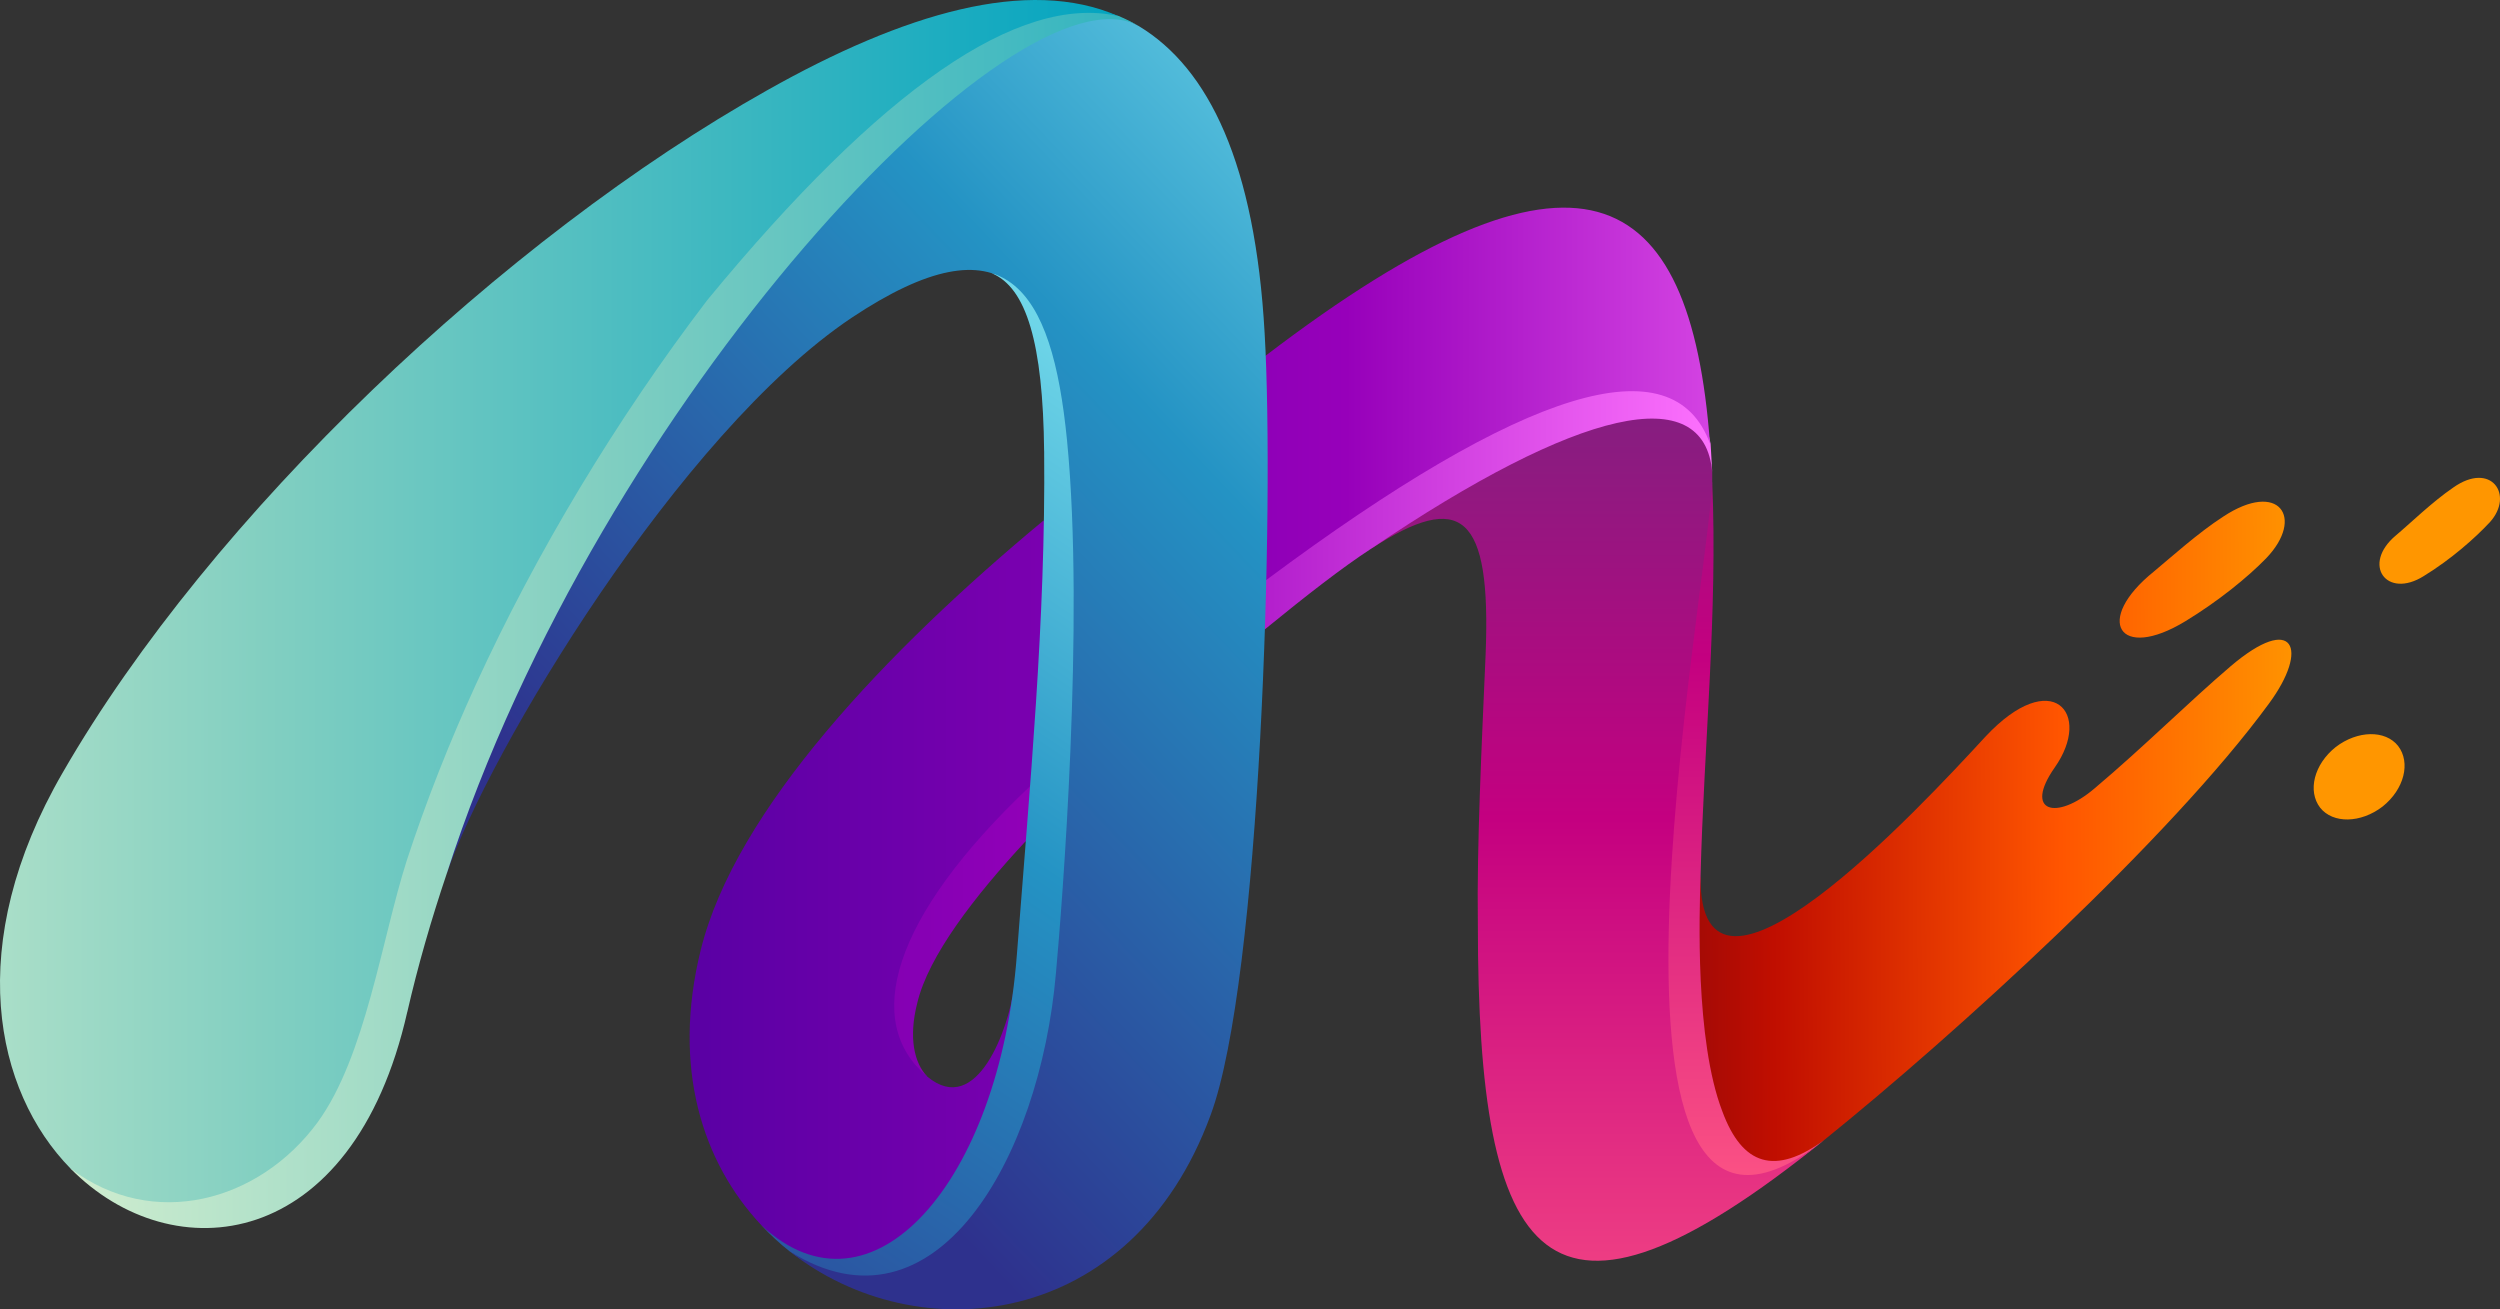
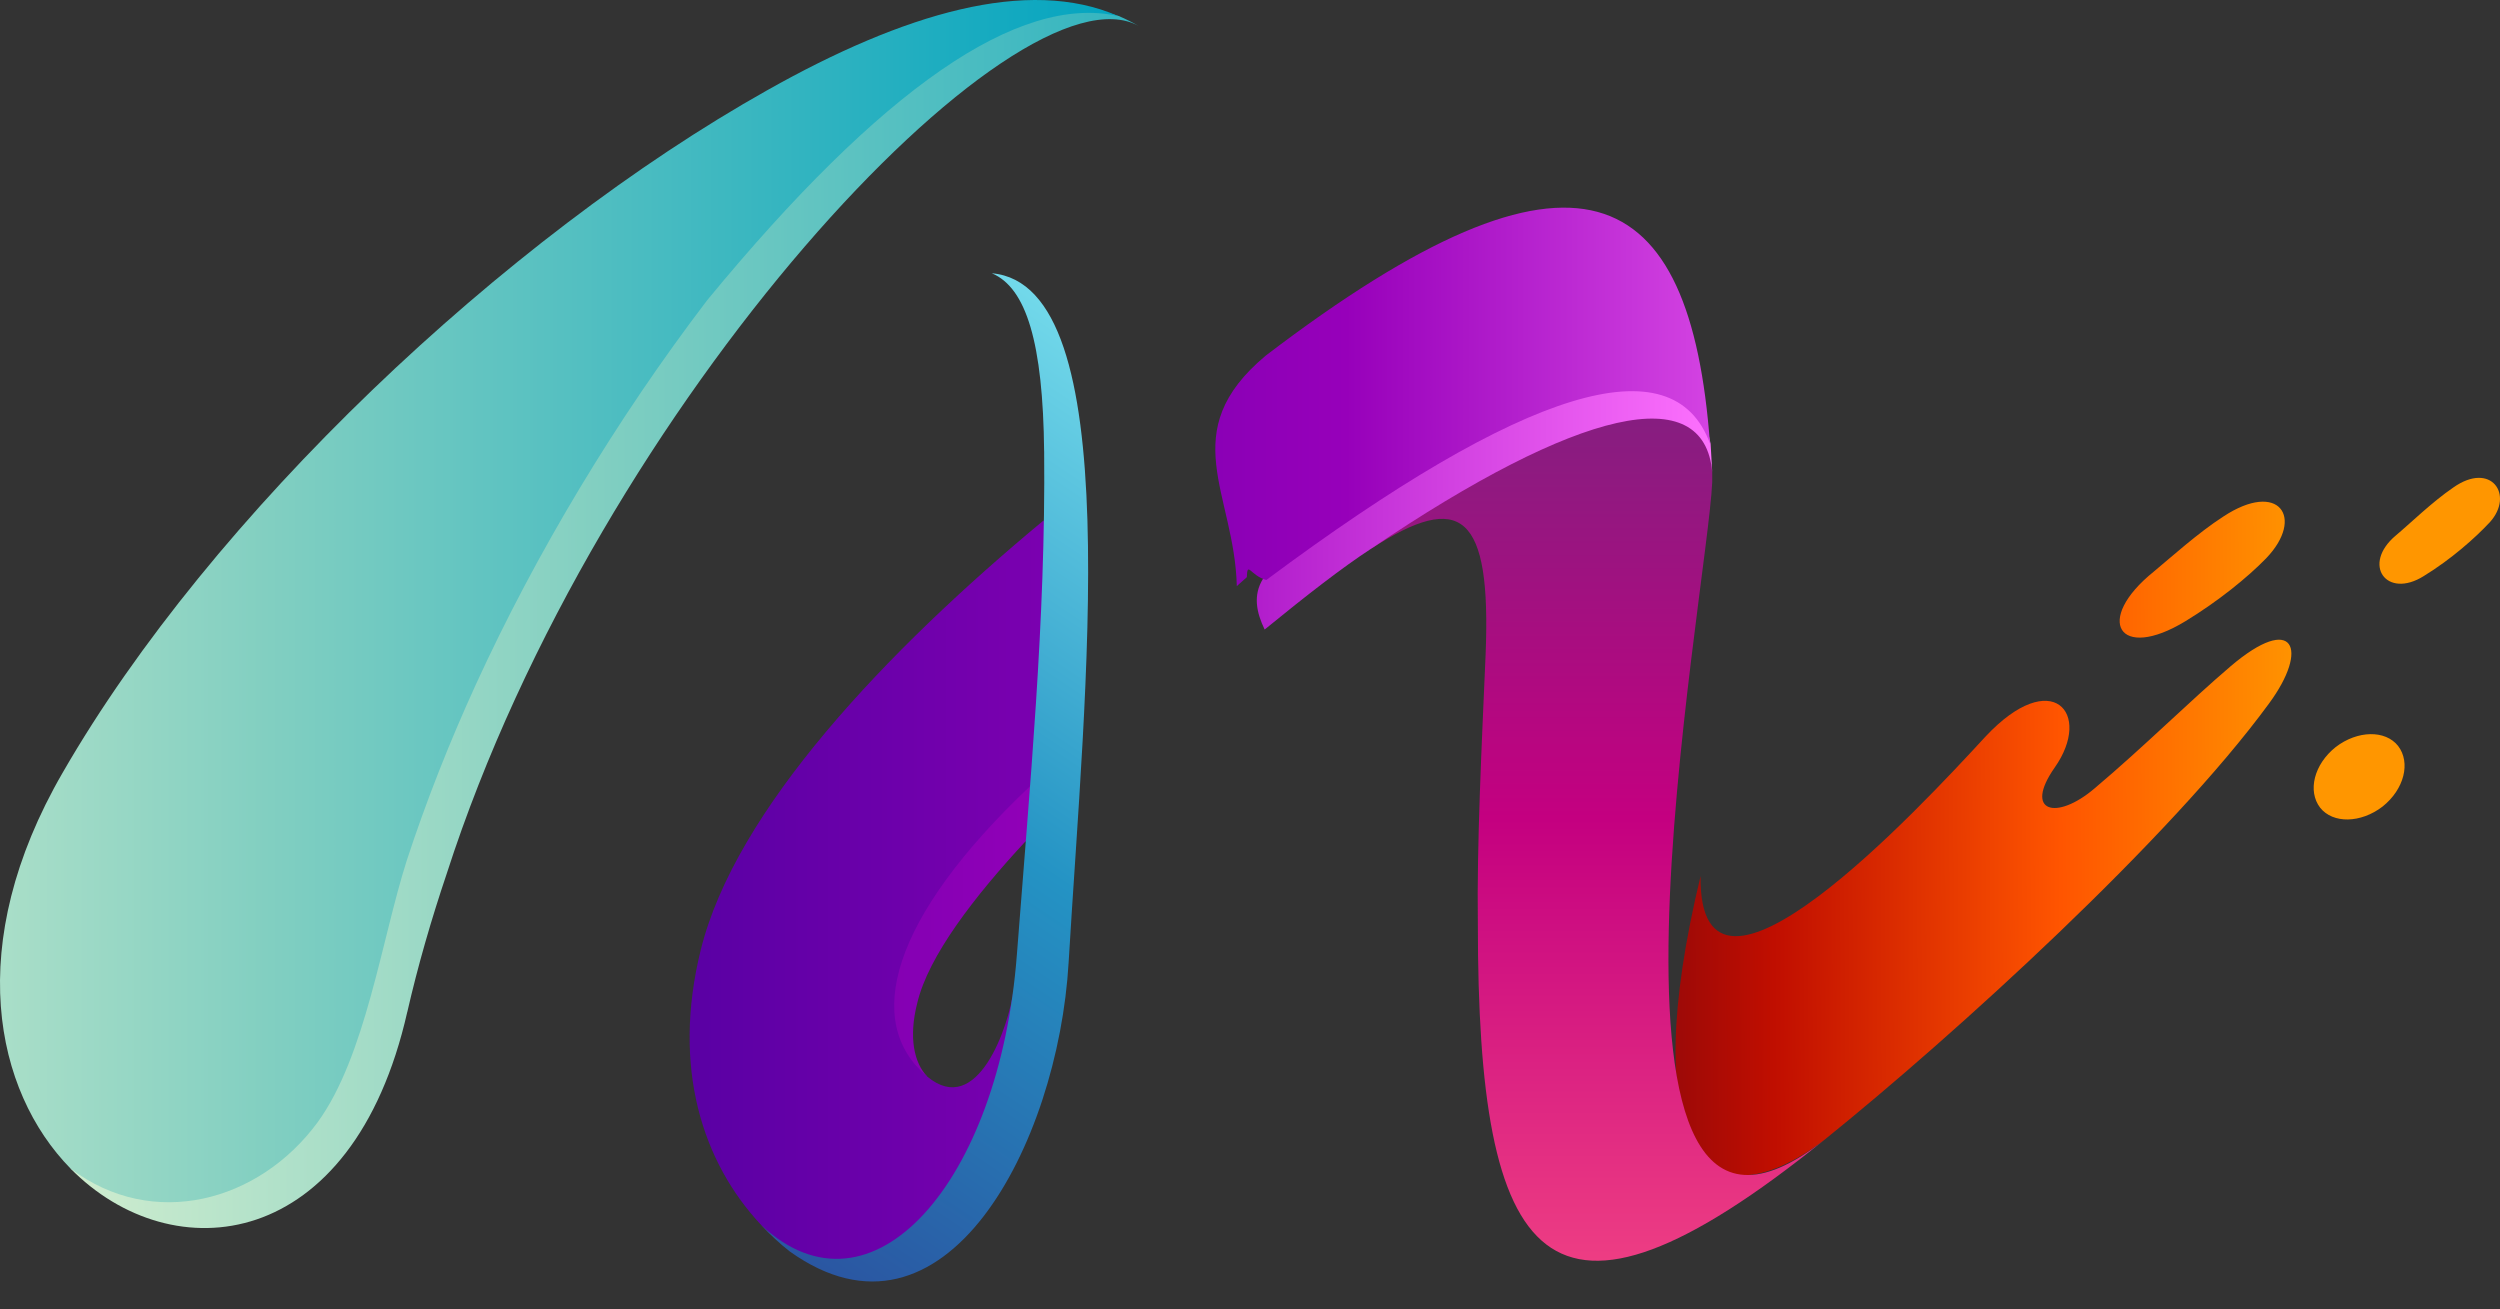
<svg xmlns="http://www.w3.org/2000/svg" xmlns:xlink="http://www.w3.org/1999/xlink" id="Layer_2" data-name="Layer 2" viewBox="0 0 948.37 496.69">
  <rect x="0" y="0" width="948.37" height="496.69" fill="#333333" stroke="none" />
  <defs>
    <style>      .cls-1 {        fill: url(#linear-gradient);      }      .cls-1, .cls-2, .cls-3, .cls-4, .cls-5, .cls-6, .cls-7, .cls-8, .cls-9 {        fill-rule: evenodd;        stroke-width: 0px;      }      .cls-2 {        fill: url(#linear-gradient-9);      }      .cls-3 {        fill: url(#linear-gradient-8);      }      .cls-4 {        fill: url(#linear-gradient-3);      }      .cls-5 {        fill: url(#linear-gradient-2);      }      .cls-6 {        fill: url(#linear-gradient-4);      }      .cls-7 {        fill: url(#linear-gradient-5);      }      .cls-8 {        fill: url(#linear-gradient-7);      }      .cls-9 {        fill: url(#linear-gradient-6);      }    </style>
    <linearGradient id="linear-gradient" x1="874.71" y1="313.21" x2="553.97" y2="314.7" gradientUnits="userSpaceOnUse">
      <stop offset="0" stop-color="#ff9600" />
      <stop offset=".29" stop-color="#f50" />
      <stop offset=".63" stop-color="#c00e00" />
      <stop offset="1" stop-color="#510017" />
    </linearGradient>
    <linearGradient id="linear-gradient-2" x1="655.63" y1="46.61" x2="655.63" y2="461.44" gradientUnits="userSpaceOnUse">
      <stop offset="0" stop-color="#662d80" />
      <stop offset=".49" stop-color="#c40080" />
      <stop offset="1" stop-color="#ff5784" />
    </linearGradient>
    <linearGradient id="linear-gradient-3" x1="606.03" y1="79.76" x2="606.03" y2="550.33" xlink:href="#linear-gradient-2" />
    <linearGradient id="linear-gradient-4" x1="653.72" y1="272.99" x2="168.75" y2="272.99" gradientUnits="userSpaceOnUse">
      <stop offset="0" stop-color="#ff73ff" />
      <stop offset=".49" stop-color="#9700ba" />
      <stop offset="1" stop-color="#5a00a4" />
    </linearGradient>
    <linearGradient id="linear-gradient-5" x1="748.09" y1="278.58" x2="263.53" y2="278.58" xlink:href="#linear-gradient-4" />
    <linearGradient id="linear-gradient-6" x1="203.76" y1="538.35" x2="514.71" y2="73.38" gradientUnits="userSpaceOnUse">
      <stop offset="0" stop-color="#2e318d" />
      <stop offset=".5" stop-color="#2493c4" />
      <stop offset="1" stop-color="#9dffff" />
    </linearGradient>
    <linearGradient id="linear-gradient-7" x1="264.67" y1="364" x2="652.91" y2="-3.94" xlink:href="#linear-gradient-6" />
    <linearGradient id="linear-gradient-8" x1="559.35" y1="234.5" x2="-95.32" y2="234.5" gradientUnits="userSpaceOnUse">
      <stop offset="0" stop-color="#00a3c0" />
      <stop offset=".51" stop-color="#82cfc1" />
      <stop offset="1" stop-color="#ffffd7" />
    </linearGradient>
    <linearGradient id="linear-gradient-9" x1="431.52" y1="228.03" x2="-217.42" y2="228.03" xlink:href="#linear-gradient-8" />
  </defs>
  <g id="Layer_1-2" data-name="Layer 1">
    <g>
-       <path class="cls-1" d="M645.1,332.38c-24.07,99.68-.21,135.58,46.88,100.1,50.05-40.34,131.35-114.46,168.74-165.57,15.42-20.9,9.5-34.63-14.57-14.14-15.84,13.51-32.73,30.4-51.52,46.25-14.57,12.46-27.04,9.08-15.21-7.82,14.58-20.69-1.05-38.65-26.19-11.82-24.71,26.82-108.97,117.63-108.12,53.01h0ZM829.04,235.65c-25.34,15.42-34.84-.42-12.03-18.79,6.12-5.07,16.89-14.79,26.39-20.9,21.12-13.94,31.05.42,16.26,15.83-6.97,7.18-18.16,16.27-30.62,23.86h0ZM919.43,218.54c-14.15,8.87-23.66-4.43-10.57-15.42,5.07-4.22,13.73-12.68,21.76-18.16,14.36-10.14,23.23,2.75,13.94,13.1-5.7,6.12-14.78,14.14-25.13,20.48h0ZM886.06,283.38c8.24-6.33,18.8-6.54,23.65-.42,4.86,6.34,2.33,16.47-5.91,23.02-8.24,6.33-18.8,6.54-23.66.42-4.85-6.33-2.32-16.47,5.92-23.02h0Z" />
-       <path class="cls-5" d="M649.53,182.86c-18.16,39.7-76.24,344.44,42.45,249.62-18.59,13.52-31.04,9.72-38.65-10.98-10.35-27.04-8.66-75.19-8.23-89.12,1.26-49.63,6.55-100.1,4.43-149.52h0Z" />
+       <path class="cls-1" d="M645.1,332.38c-24.07,99.68-.21,135.58,46.88,100.1,50.05-40.34,131.35-114.46,168.74-165.57,15.42-20.9,9.5-34.63-14.57-14.14-15.84,13.51-32.73,30.4-51.52,46.25-14.57,12.46-27.04,9.08-15.21-7.82,14.58-20.69-1.05-38.65-26.19-11.82-24.71,26.82-108.97,117.63-108.12,53.01ZM829.04,235.65c-25.34,15.42-34.84-.42-12.03-18.79,6.12-5.07,16.89-14.79,26.39-20.9,21.12-13.94,31.05.42,16.26,15.83-6.97,7.18-18.16,16.27-30.62,23.86h0ZM919.43,218.54c-14.15,8.87-23.66-4.43-10.57-15.42,5.07-4.22,13.73-12.68,21.76-18.16,14.36-10.14,23.23,2.75,13.94,13.1-5.7,6.12-14.78,14.14-25.13,20.48h0ZM886.06,283.38c8.24-6.33,18.8-6.54,23.65-.42,4.86,6.34,2.33,16.47-5.91,23.02-8.24,6.33-18.8,6.54-23.66.42-4.85-6.33-2.32-16.47,5.92-23.02h0Z" />
      <path class="cls-4" d="M649.53,182.86v-3.59c-3.59-51.1-56.6-50.68-129.46,28.94,34.42-22.39,45.62-13.1,43.5,39.91-1.48,34.63-3.38,72.01-2.95,102.42,0,129.25,25.34,167.47,131.36,81.94-98.84,77.51-44.14-208.23-42.45-249.62h0Z" />
      <path class="cls-6" d="M648.9,168.28c-10.14-51.32-65.68-40.97-169.79,51.31-3.81,6.13-2.54,12.68.63,19.22,16.05-13.1,29.35-23.44,40.34-30.62,78.99-53.43,126.5-64.2,129.46-28.94-.21-3.8-.42-7.39-.63-10.98h0ZM395.26,295.21c-70.33,36.96-87.85,87.85-43.51,113.19-4.86-5.06-7.18-14.57-3.8-27.87,4.22-17.95,21.97-40.76,40.97-61.25,6.12-1.48,5.92-16.05,6.34-24.07h0Z" />
      <path class="cls-7" d="M648.68,168.28c-7.39-99.47-50.05-123.76-168.52-33.38-34.64,28.94-11.83,52.17-10.98,87.44l3.8-3.38c.21-6.33,1.27-.63,7.39,1.06,98.41-73.28,154.37-89.96,168.31-51.74h0ZM390.61,298.37c11.62-26.4,13.52-74.97,5.28-100.95-59.55,49.42-117,109.82-130.09,163.04-10.98,44.56.63,80.46,23.02,104.33,33.37,33.37,84.9,5.91,95.67-89.12-1.9,13.94-13.72,48.57-32.73,32.73-24.5-20.48-13.94-59.97,38.86-110.03h0Z" />
      <path class="cls-9" d="M396.1,171.24c.63,63.78-5.49,127.35-10.35,190.91-6.55,86.38-55.12,141.71-96.94,102.64,3.38,3.6,6.97,6.97,10.77,9.93,58.71,42.03,101.79-40.54,105.8-109.61,6.13-103.48,22.6-257.02-29.14-261.45,13.09,5.5,19.43,26.4,19.85,67.58h0Z" />
-       <path class="cls-8" d="M299.59,474.72c48.36,38.22,129.67,29.99,159.66-51.74,19-51.31,24.29-231.04,20.49-296.5-3.59-64.2-21.12-100.53-47.73-116.58-103.48-57.02-287.43,271.79-262.5,321.43,15.63-45.83,88.27-167.04,153.53-210.77,58.71-39.07,76.03-11.2,81.73,46.46,6.76,68.63-1.9,176.97-4.22,202.31-6.12,70.32-45.83,140.02-100.95,105.39h0Z" />
      <path class="cls-3" d="M154.51,383.9c4.01-17.53,9.08-35.05,14.99-52.58C227.37,151.81,385.97-15.87,432,9.89c-2.53-1.48-5.07-2.74-7.6-3.81-42.03-13.72-96.3,20.7-162.41,101.16-34.84,45.2-74.97,89.75-97.78,139.81-9.93,21.54-8.45,53.01-15.84,75.6-5.7,17.75-13.94,36.33-18.16,54.7-2.32,9.93-5.07,22.18-9.72,31.47-15.42,30.2-52.16,43.3-93.77,34.43,38.65,39.28,107.08,32.1,127.77-59.35h0Z" />
      <path class="cls-2" d="M424.19,6.09c-34.21-14.99-81.31-1.05-133.05,28.09C191.46,90.14,79.96,195.52,23.78,293.1c-37.8,65.25-25.77,120.8,2.95,150.16,31.26,23.65,71.6,12.67,93.77-17.54,18.16-24.92,24.29-69.48,33.79-99.25,7.39-22.6,16.26-44.99,26.19-66.73,22.81-49.84,53.22-100.53,87.85-145.93C334.43,33.55,386.39-2.36,424.19,6.09h0Z" />
    </g>
  </g>
</svg>